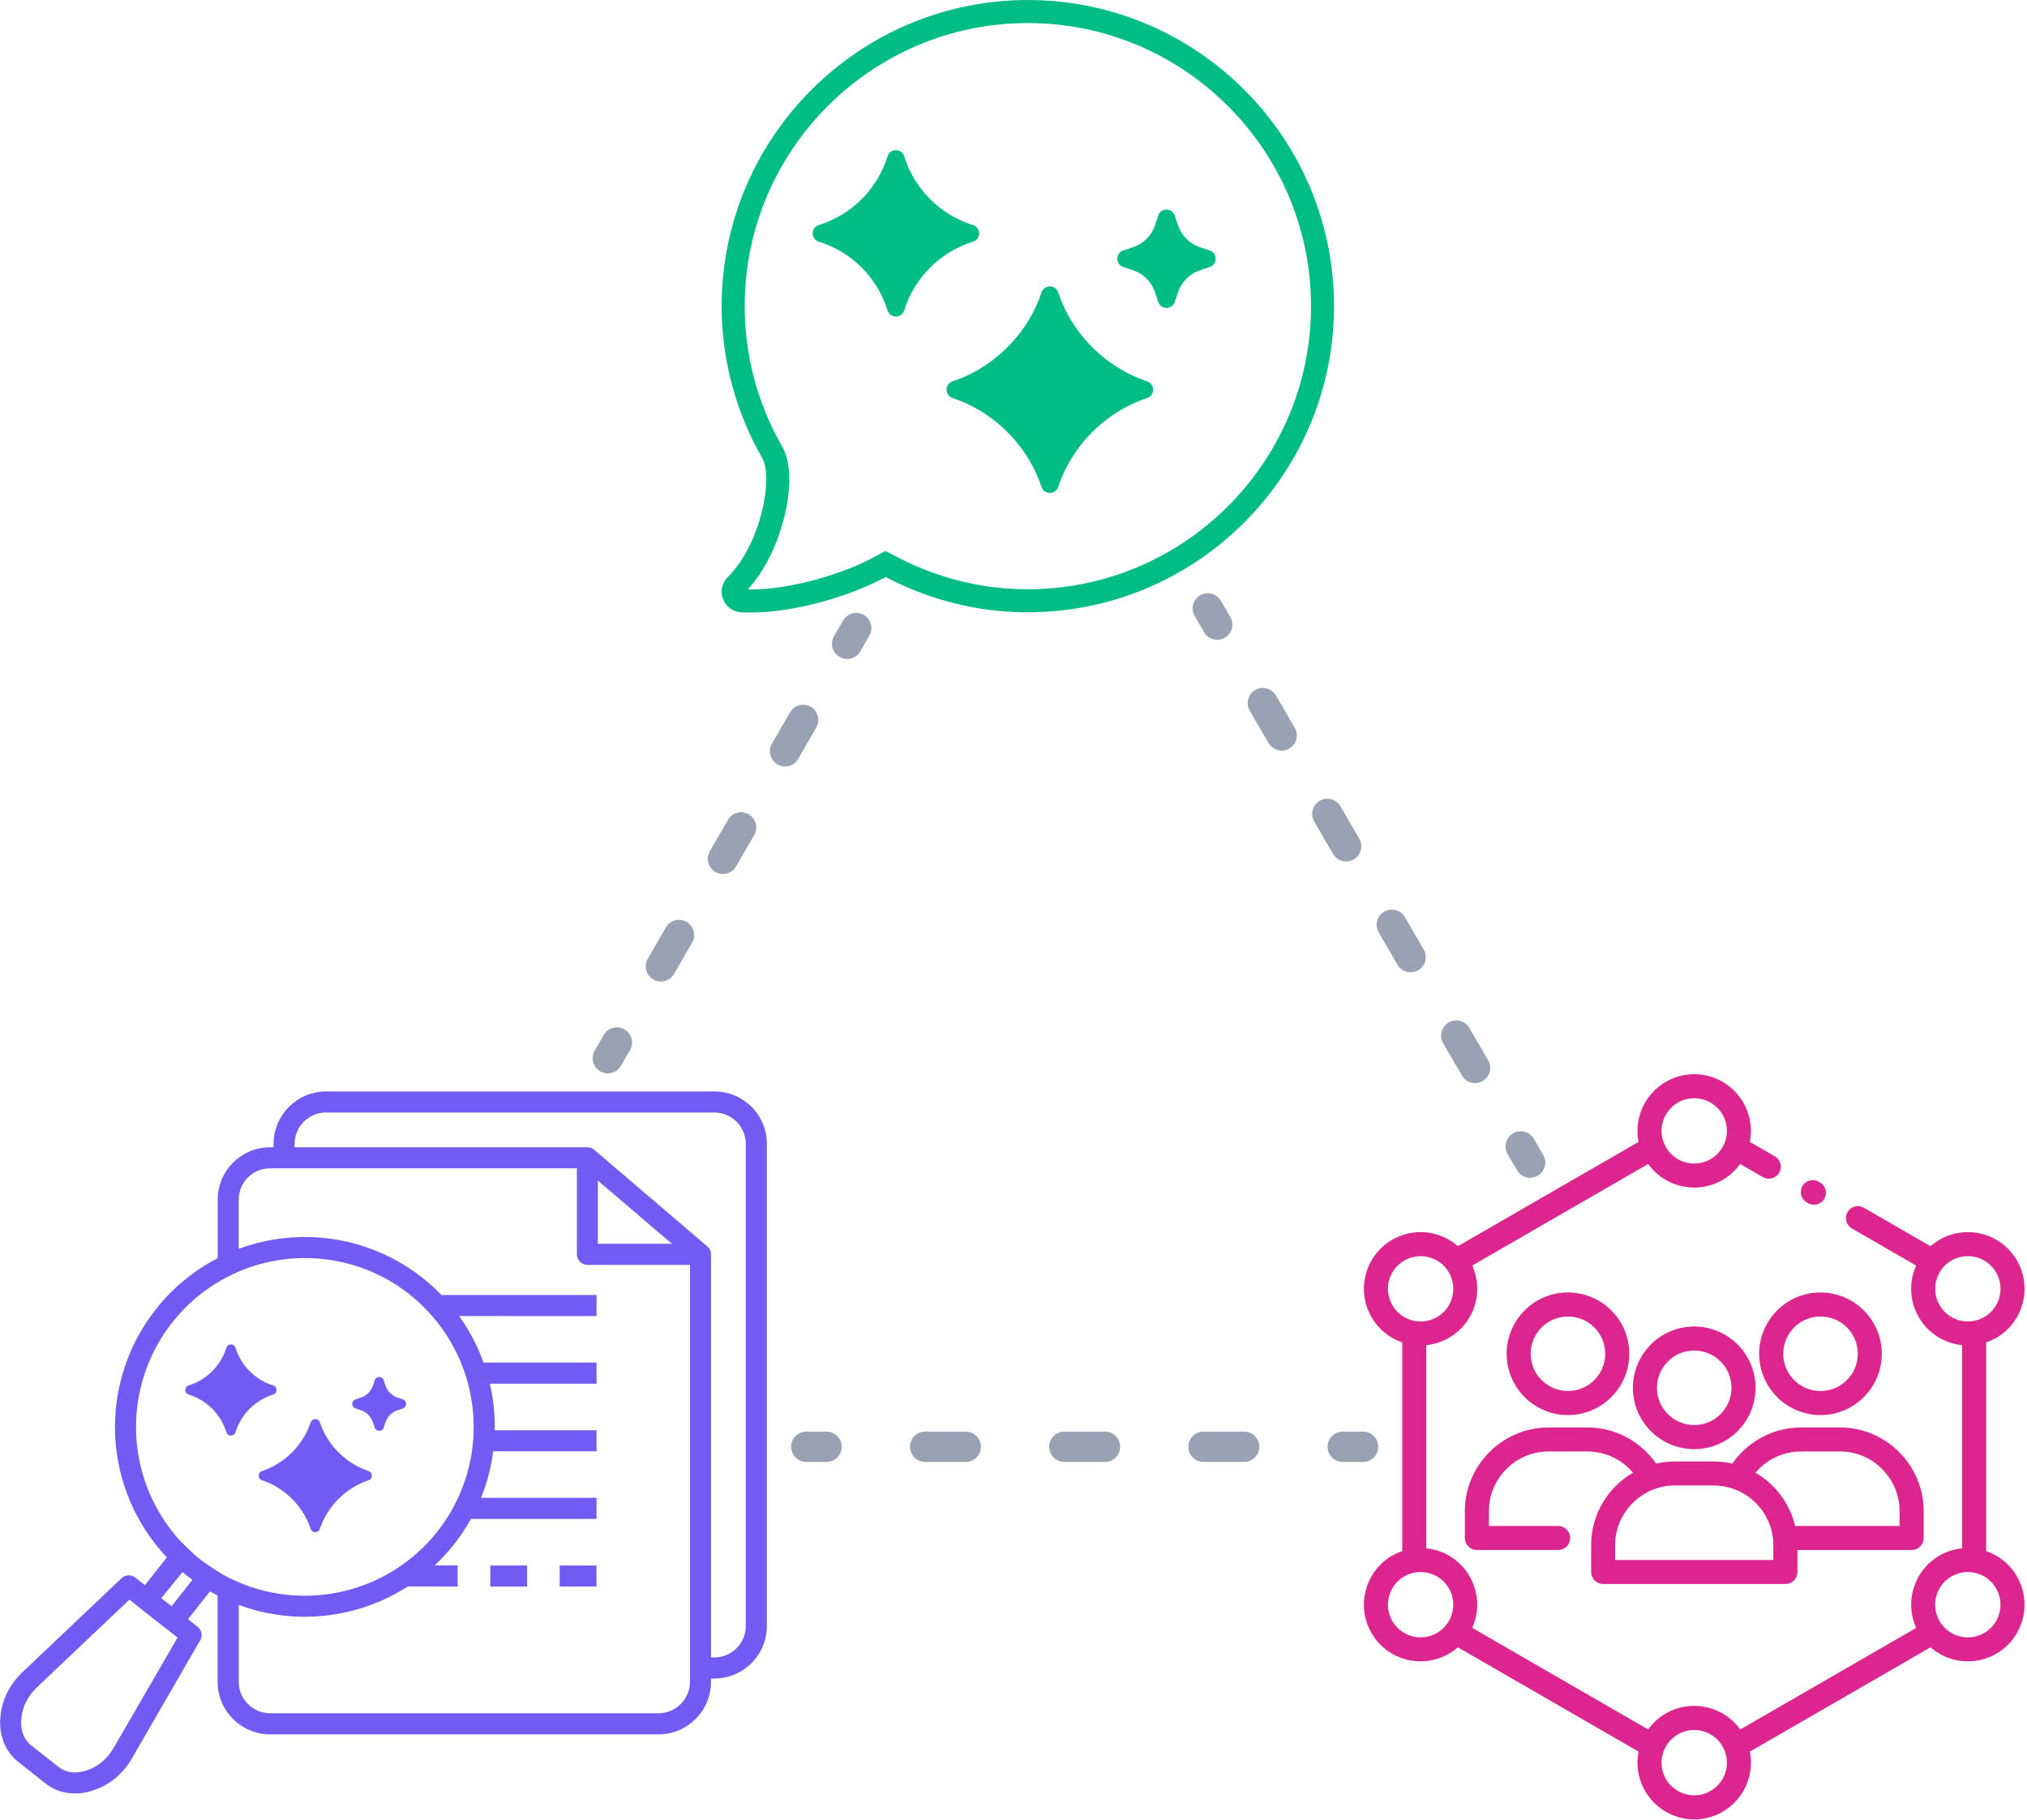
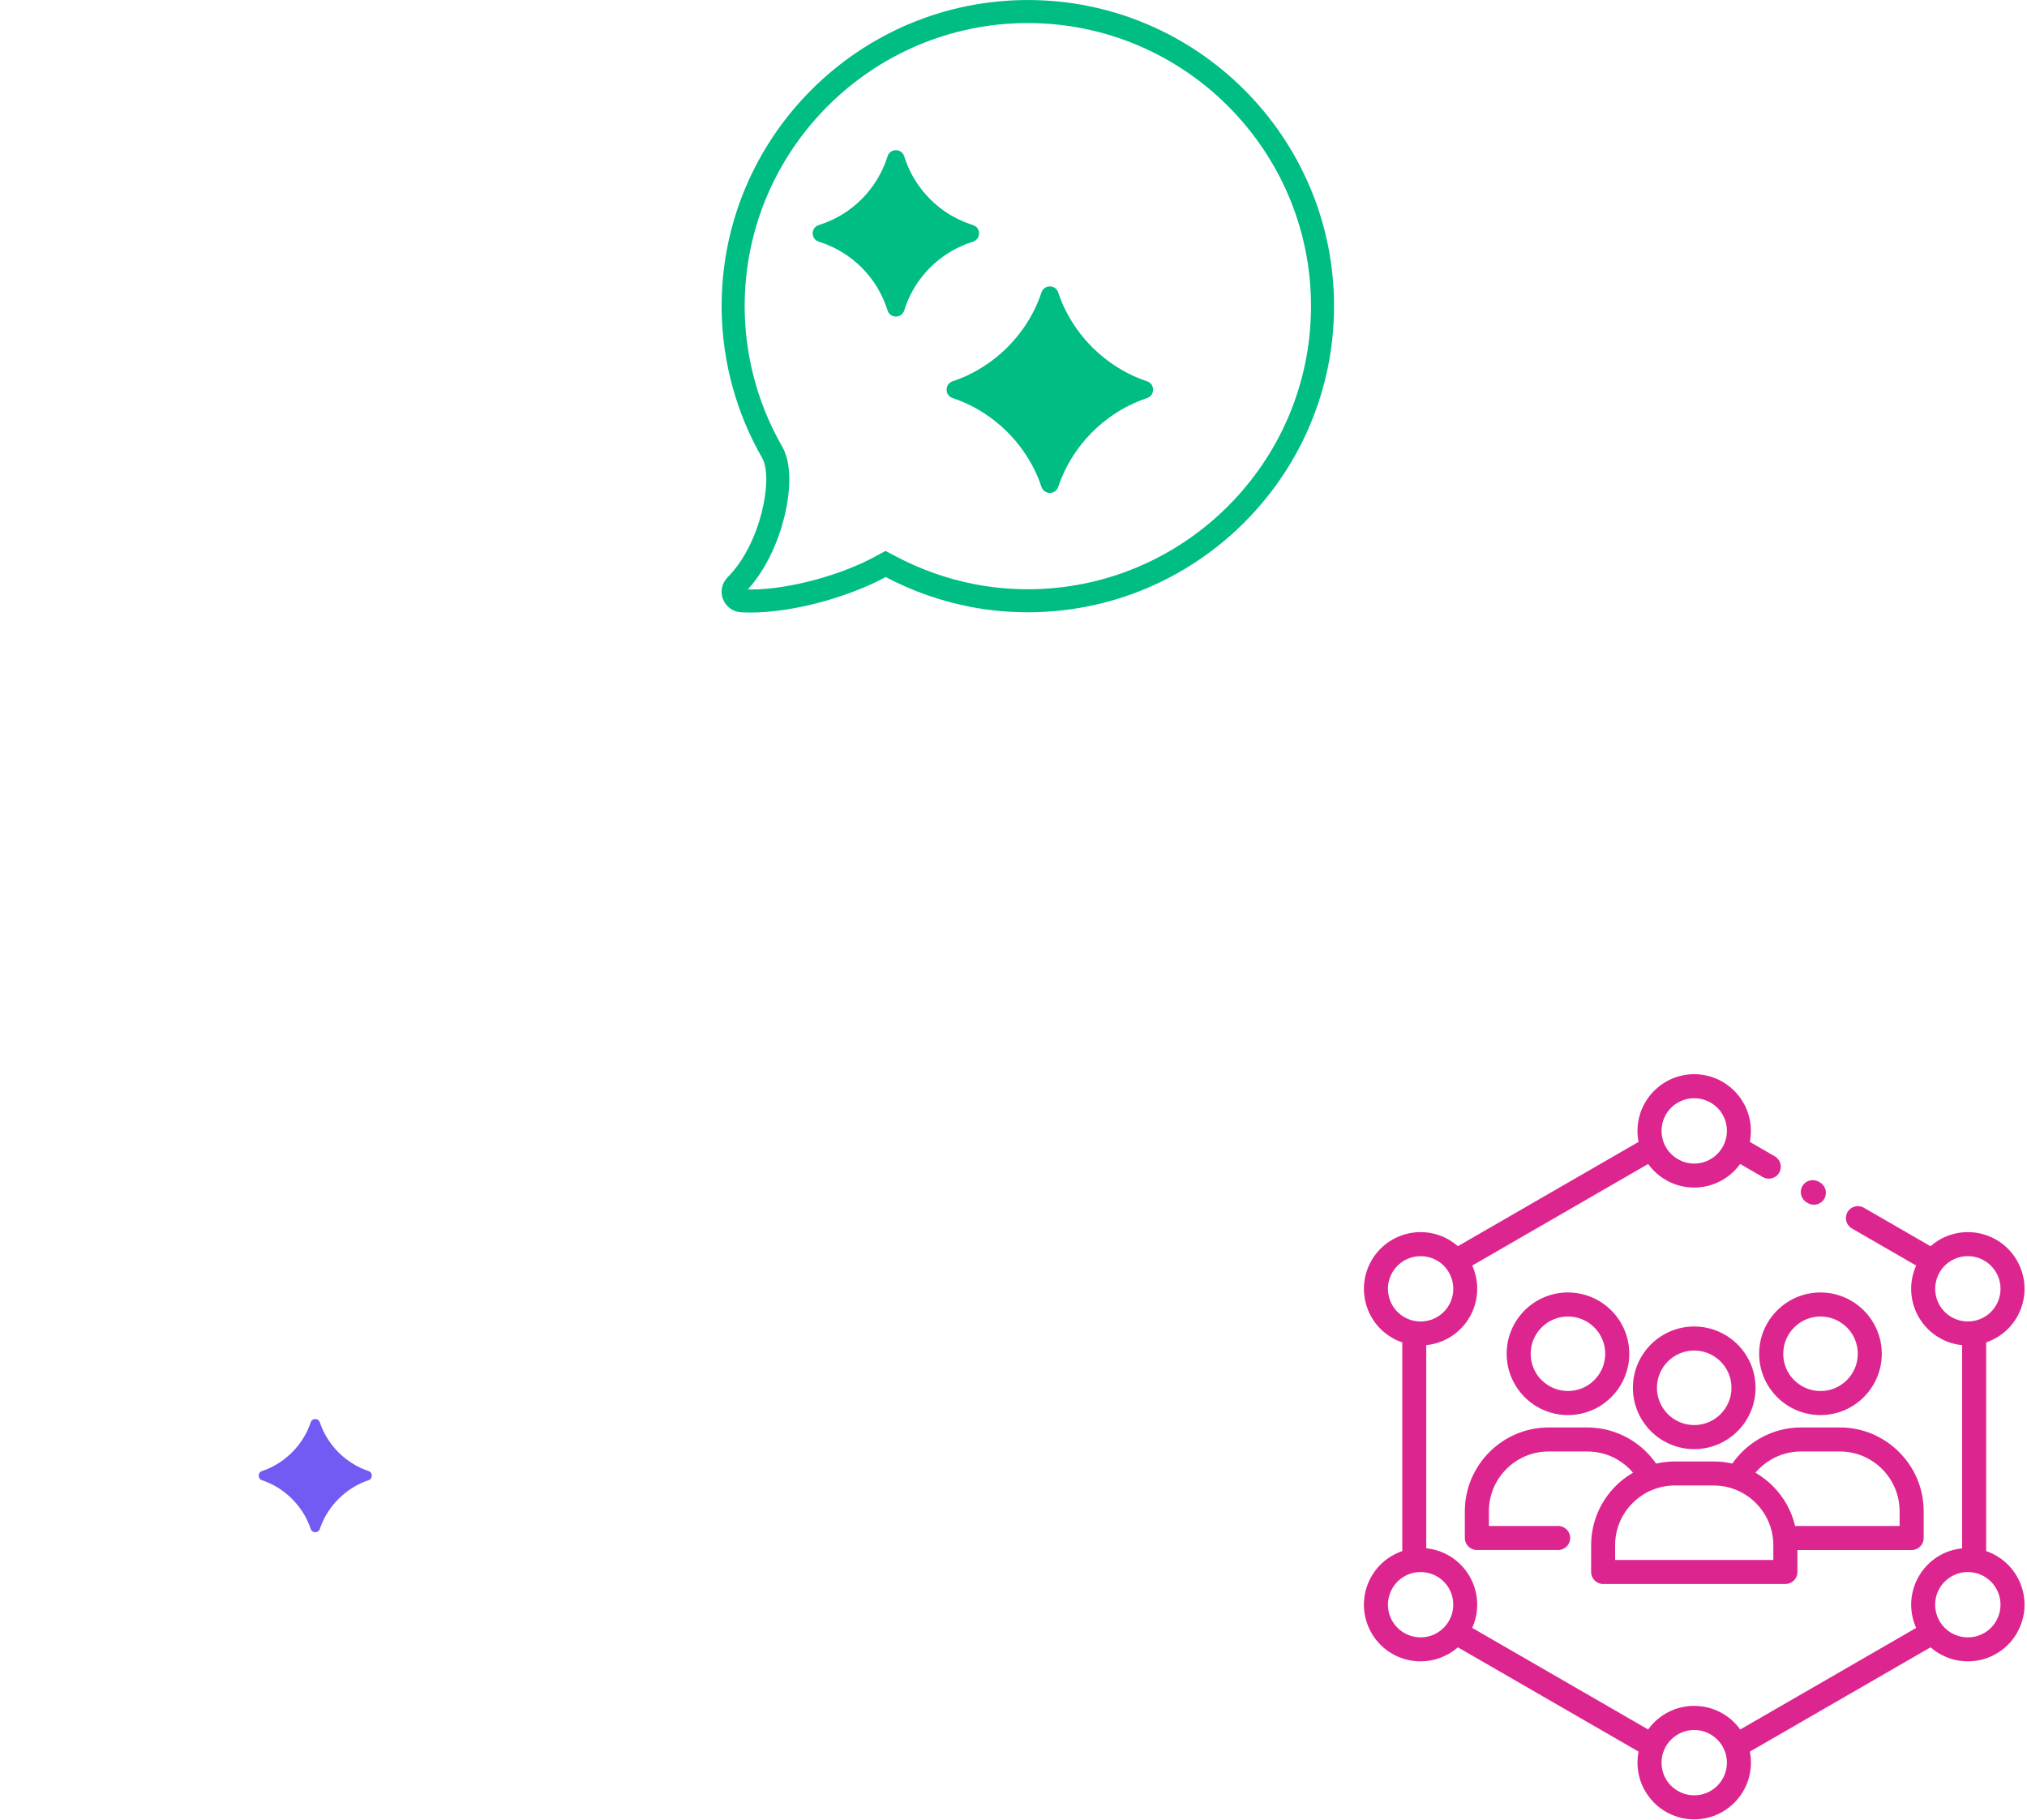
<svg xmlns="http://www.w3.org/2000/svg" width="735" height="660" viewBox="0 0 735 660" fill="none">
-   <path d="M299.717 519.181C302.754 519.181 305.217 521.643 305.217 524.681C305.217 527.718 302.754 530.181 299.717 530.181H292.357C289.319 530.181 286.857 527.718 286.857 524.681C286.857 521.643 289.319 519.181 292.357 519.181H299.717ZM350.189 519.181C353.226 519.181 355.689 521.643 355.689 524.681C355.688 527.718 353.226 530.181 350.189 530.181H335.468C332.431 530.181 329.968 527.718 329.968 524.681C329.968 521.643 332.43 519.181 335.468 519.181H350.189ZM400.661 519.181C403.699 519.181 406.161 521.643 406.161 524.681C406.161 527.718 403.699 530.181 400.661 530.181H385.941C382.903 530.181 380.441 527.718 380.441 524.681C380.441 521.643 382.903 519.181 385.941 519.181H400.661ZM451.134 519.181C454.171 519.181 456.634 521.643 456.634 524.681C456.634 527.718 454.171 530.181 451.134 530.181H436.412C433.375 530.181 430.912 527.718 430.912 524.681C430.912 521.643 433.375 519.181 436.412 519.181H451.134ZM494.245 519.181C497.283 519.181 499.745 521.643 499.745 524.681C499.745 527.718 497.283 530.181 494.245 530.181H486.885C483.847 530.181 481.385 527.718 481.385 524.681C481.385 521.643 483.847 519.181 486.885 519.181H494.245ZM548.657 411.006C551.283 409.479 554.65 410.369 556.177 412.995L559.585 418.857C561.112 421.482 560.222 424.849 557.596 426.376C554.97 427.903 551.603 427.013 550.076 424.387L546.668 418.525C545.141 415.899 546.032 412.533 548.657 411.006ZM525.282 370.812C527.908 369.285 531.275 370.175 532.802 372.801L539.619 384.525C541.146 387.15 540.256 390.517 537.63 392.044C535.004 393.571 531.638 392.68 530.11 390.055L523.293 378.331C521.766 375.705 522.657 372.339 525.282 370.812ZM218.93 375.325C220.449 372.695 223.812 371.794 226.443 373.313C229.073 374.831 229.975 378.195 228.456 380.825L225.172 386.513C223.653 389.143 220.29 390.044 217.659 388.526C215.029 387.007 214.128 383.643 215.647 381.013L218.93 375.325ZM241.444 336.328C242.963 333.698 246.327 332.797 248.957 334.316C251.588 335.834 252.489 339.198 250.971 341.828L244.403 353.202C242.885 355.833 239.521 356.735 236.891 355.216C234.26 353.697 233.358 350.333 234.877 347.702L241.444 336.328ZM501.907 330.618C504.533 329.091 507.9 329.982 509.427 332.608L516.244 344.331C517.771 346.957 516.881 350.324 514.255 351.851C511.629 353.378 508.262 352.486 506.735 349.861L499.918 338.138C498.391 335.512 499.282 332.145 501.907 330.618ZM263.959 297.332C265.478 294.702 268.841 293.8 271.472 295.319C274.102 296.837 275.004 300.202 273.485 302.832L266.918 314.206C265.399 316.837 262.036 317.738 259.405 316.219C256.775 314.7 255.874 311.337 257.393 308.706L263.959 297.332ZM478.532 290.425C481.158 288.898 484.525 289.788 486.052 292.414L492.87 304.137C494.397 306.763 493.506 310.129 490.88 311.656C488.254 313.183 484.888 312.293 483.36 309.667L476.543 297.944C475.016 295.319 475.907 291.952 478.532 290.425ZM286.474 258.335C287.993 255.705 291.356 254.804 293.986 256.322C296.617 257.841 297.519 261.205 296 263.835L289.434 275.209C287.915 277.84 284.551 278.742 281.92 277.223C279.289 275.704 278.389 272.34 279.907 269.709L286.474 258.335ZM455.157 250.231C457.783 248.704 461.15 249.595 462.677 252.221L469.495 263.944C471.022 266.569 470.131 269.936 467.505 271.463C464.879 272.99 461.514 272.099 459.986 269.474L453.168 257.75C451.641 255.124 452.532 251.758 455.157 250.231ZM305.705 225.026C307.224 222.395 310.587 221.494 313.218 223.013C315.848 224.532 316.75 227.895 315.232 230.526L311.948 236.213C310.43 238.844 307.065 239.745 304.435 238.226C301.804 236.707 300.903 233.344 302.422 230.713L305.705 225.026ZM435.192 215.899C437.817 214.372 441.184 215.263 442.711 217.889L446.12 223.75C447.647 226.376 446.757 229.743 444.131 231.27C441.505 232.797 438.139 231.906 436.611 229.28L433.202 223.418C431.675 220.792 432.566 217.426 435.192 215.899Z" fill="#98A2B3" />
  <path fill-rule="evenodd" clip-rule="evenodd" d="M353.34 147.785C351.517 146.802 349.622 145.926 347.681 145.168C346.923 144.872 346.165 144.6 345.396 144.339C342.519 143.38 342.519 139.248 345.396 138.289C346.165 138.041 346.923 137.757 347.681 137.461C349.622 136.715 351.517 135.839 353.34 134.844C353.695 134.655 354.038 134.465 354.382 134.264C362.373 129.706 369.075 123.017 373.633 115.025C373.822 114.682 374.023 114.326 374.213 113.983C375.195 112.16 376.072 110.265 376.829 108.324C377.125 107.566 377.398 106.808 377.658 106.027C378.617 103.15 382.737 103.15 383.696 106.027C383.957 106.808 384.229 107.566 384.525 108.324C385.283 110.265 386.159 112.16 387.141 113.983C387.331 114.326 387.532 114.682 387.722 115.025C392.28 123.016 398.981 129.706 406.972 134.264C407.316 134.465 407.659 134.655 408.014 134.844C409.838 135.839 411.732 136.715 413.674 137.461C414.431 137.757 415.189 138.041 415.959 138.289C418.835 139.248 418.835 143.38 415.959 144.339C415.189 144.6 414.431 144.872 413.674 145.168C411.732 145.926 409.838 146.802 408.014 147.785C407.659 147.974 407.316 148.163 406.972 148.365C398.981 152.923 392.28 159.624 387.722 167.616C387.532 167.959 387.331 168.302 387.141 168.646C386.159 170.481 385.283 172.363 384.525 174.305C384.229 175.063 383.957 175.832 383.696 176.602C382.737 179.479 378.617 179.479 377.658 176.602C377.398 175.832 377.125 175.063 376.829 174.305C376.072 172.363 375.195 170.481 374.213 168.646C374.023 168.302 373.822 167.959 373.633 167.616C369.075 159.624 362.374 152.923 354.382 148.365C354.038 148.163 353.695 147.974 353.34 147.785Z" fill="#00BD84" />
  <path fill-rule="evenodd" clip-rule="evenodd" d="M318.355 64.563C318.153 64.906 317.94 65.25 317.727 65.581C314.708 70.4 310.623 74.484 305.805 77.515C305.473 77.717 305.13 77.93 304.787 78.131C303.295 79.007 301.732 79.777 300.11 80.451C299.778 80.582 299.435 80.724 299.104 80.842C298.618 81.032 298.121 81.209 297.636 81.375L296.842 81.635C293.965 82.594 293.965 86.667 296.842 87.626L297.636 87.887C298.121 88.052 298.618 88.23 299.104 88.408C299.435 88.538 299.778 88.68 300.11 88.81C301.732 89.485 303.295 90.255 304.787 91.131C305.13 91.332 305.473 91.533 305.805 91.746C310.623 94.777 314.708 98.85 317.727 103.669C317.94 104.012 318.153 104.355 318.355 104.699C319.219 106.19 320 107.753 320.663 109.375C320.805 109.707 320.935 110.038 321.066 110.382C321.255 110.867 321.421 111.352 321.587 111.85L321.859 112.643C322.818 115.52 326.891 115.52 327.85 112.643L328.11 111.85C328.276 111.352 328.454 110.867 328.631 110.382C328.761 110.038 328.892 109.707 329.034 109.375C329.697 107.753 330.478 106.19 331.354 104.699C331.556 104.355 331.757 104.012 331.97 103.669C335.001 98.85 339.074 94.777 343.892 91.746C344.235 91.533 344.567 91.332 344.91 91.131C346.414 90.255 347.965 89.485 349.587 88.81C349.918 88.68 350.262 88.538 350.593 88.408C351.079 88.23 351.576 88.052 352.073 87.887L352.855 87.626C355.732 86.667 355.732 82.594 352.855 81.635L352.073 81.375C351.576 81.209 351.079 81.032 350.593 80.842C350.262 80.724 349.918 80.582 349.587 80.451C347.965 79.777 346.414 79.007 344.91 78.131C344.567 77.93 344.235 77.717 343.892 77.515C339.074 74.484 335.001 70.4 331.97 65.581C331.757 65.25 331.556 64.906 331.354 64.563C330.478 63.071 329.697 61.509 329.034 59.886C328.892 59.555 328.761 59.223 328.631 58.88C328.454 58.395 328.276 57.909 328.11 57.412L327.85 56.619C326.891 53.742 322.818 53.742 321.859 56.619L321.587 57.412C321.421 57.909 321.255 58.395 321.066 58.88C320.935 59.223 320.805 59.555 320.663 59.886C320 61.508 319.219 63.071 318.355 64.563Z" fill="#00BD84" />
-   <path d="M425.975 78.156C425.016 75.279 420.943 75.279 419.984 78.156L418.812 81.684C417.557 85.449 414.597 88.409 410.832 89.664L407.304 90.836C404.427 91.795 404.427 95.868 407.304 96.827L410.832 98.011C414.597 99.266 417.557 102.226 418.812 105.991L419.984 109.519C420.943 112.396 425.016 112.396 425.975 109.519L427.147 105.991C428.414 102.226 431.373 99.266 435.138 98.011L438.655 96.827C441.544 95.868 441.544 91.795 438.655 90.836L435.138 89.664C431.373 88.409 428.413 85.449 427.147 81.684L425.975 78.156Z" fill="#00BD84" />
  <path d="M325.049 201.877C334.153 206.671 343.793 210.036 353.761 211.928L353.771 211.932C359.935 213.109 366.321 213.691 372.696 213.691V222.045C365.819 222.045 358.907 221.419 352.205 220.139C341.417 218.091 330.989 214.447 321.156 209.269C308.706 216.03 288.538 222.14 272.06 222.14V213.785C286.938 213.785 305.746 208.129 317.168 201.926L321.094 199.795L325.049 201.877ZM475.375 111.015C475.375 54.408 429.308 8.363 372.696 8.363C316.088 8.363 270.021 54.441 270.021 111.038C270.021 128.375 274.494 145.543 282.856 160.584L283.678 162.033L283.75 162.154L283.815 162.281C285.811 166.023 286.265 170.611 286.198 174.568C286.126 178.792 285.43 183.487 284.22 188.183C281.995 196.815 277.74 206.506 271.16 213.769C271.459 213.775 271.759 213.785 272.06 213.785V222.14L270.376 222.114C269.823 222.098 269.274 222.074 268.722 222.045C265.777 221.894 263.216 220.02 262.169 217.274H262.143C261.095 214.528 261.76 211.433 263.843 209.35C275.817 197.377 280.438 173.693 276.446 166.21C267.123 150.077 261.994 131.597 261.682 112.853L261.666 111.038C261.667 49.827 311.473 0.009 372.696 0.008C433.919 0.008 483.729 49.792 483.729 111.015L483.69 113.877C482.167 173.783 432.962 222.045 372.696 222.045V213.691C429.305 213.691 475.375 167.625 475.375 111.015Z" fill="#00BD84" />
  <path fill-rule="evenodd" clip-rule="evenodd" d="M99.342 538.689C98.343 538.151 97.305 537.671 96.242 537.255C95.826 537.093 95.411 536.944 94.99 536.801C93.413 536.276 93.413 534.012 94.99 533.487C95.411 533.35 95.826 533.195 96.242 533.032C97.305 532.624 98.343 532.144 99.342 531.599C99.537 531.495 99.725 531.391 99.913 531.281C104.292 528.784 107.963 525.119 110.461 520.74C110.564 520.552 110.675 520.357 110.778 520.169C111.317 519.17 111.797 518.132 112.212 517.068C112.374 516.653 112.523 516.238 112.666 515.81C113.192 514.234 115.449 514.234 115.974 515.81C116.117 516.238 116.266 516.653 116.429 517.068C116.844 518.132 117.324 519.17 117.862 520.169C117.966 520.357 118.076 520.552 118.18 520.74C120.677 525.118 124.349 528.784 128.728 531.281C128.916 531.391 129.104 531.495 129.298 531.599C130.297 532.144 131.335 532.624 132.399 533.032C132.814 533.195 133.229 533.35 133.651 533.487C135.227 534.012 135.227 536.276 133.651 536.801C133.229 536.944 132.814 537.093 132.399 537.255C131.335 537.671 130.297 538.151 129.298 538.689C129.104 538.793 128.916 538.897 128.728 539.007C124.349 541.504 120.677 545.176 118.18 549.554C118.076 549.743 117.966 549.931 117.862 550.119C117.324 551.124 116.844 552.156 116.429 553.22C116.266 553.635 116.117 554.056 115.974 554.478C115.449 556.054 113.192 556.054 112.666 554.478C112.523 554.056 112.374 553.635 112.212 553.22C111.797 552.156 111.317 551.124 110.778 550.119C110.675 549.931 110.564 549.743 110.461 549.554C107.963 545.176 104.292 541.504 99.913 539.007C99.725 538.897 99.537 538.793 99.342 538.689Z" fill="#715BF2" />
-   <path fill-rule="evenodd" clip-rule="evenodd" d="M80.174 493.093C80.063 493.281 79.947 493.47 79.83 493.651C78.176 496.291 75.938 498.529 73.298 500.19C73.116 500.3 72.928 500.417 72.74 500.527C71.922 501.007 71.066 501.429 70.177 501.799C69.996 501.87 69.808 501.948 69.626 502.013C69.36 502.116 69.088 502.214 68.822 502.305L68.387 502.447C66.811 502.973 66.811 505.204 68.387 505.73L68.822 505.872C69.088 505.963 69.36 506.061 69.626 506.158C69.808 506.229 69.996 506.307 70.177 506.378C71.066 506.748 71.922 507.17 72.74 507.65C72.928 507.76 73.116 507.87 73.298 507.987C75.938 509.648 78.176 511.879 79.83 514.519C79.947 514.707 80.063 514.896 80.174 515.084C80.647 515.901 81.075 516.757 81.439 517.646C81.516 517.828 81.588 518.009 81.659 518.197C81.763 518.463 81.854 518.729 81.945 519.002L82.094 519.436C82.619 521.013 84.851 521.013 85.376 519.436L85.519 519.002C85.61 518.729 85.707 518.463 85.804 518.197C85.876 518.009 85.947 517.828 86.025 517.646C86.388 516.757 86.816 515.901 87.296 515.084C87.406 514.896 87.517 514.707 87.633 514.519C89.294 511.879 91.526 509.648 94.166 507.987C94.354 507.87 94.535 507.76 94.724 507.65C95.547 507.17 96.397 506.748 97.286 506.378C97.468 506.307 97.656 506.229 97.837 506.158C98.103 506.061 98.376 505.963 98.648 505.872L99.076 505.73C100.653 505.204 100.653 502.973 99.076 502.447L98.648 502.305C98.376 502.214 98.103 502.116 97.837 502.013C97.656 501.948 97.468 501.87 97.286 501.799C96.397 501.429 95.547 501.007 94.724 500.527C94.535 500.417 94.354 500.3 94.166 500.19C91.526 498.529 89.294 496.291 87.633 493.651C87.517 493.47 87.406 493.281 87.296 493.093C86.816 492.276 86.388 491.42 86.025 490.531C85.947 490.349 85.876 490.168 85.804 489.98C85.707 489.714 85.61 489.448 85.519 489.175L85.376 488.741C84.851 487.164 82.619 487.164 82.094 488.741L81.945 489.175C81.854 489.448 81.763 489.714 81.659 489.98C81.588 490.168 81.516 490.349 81.439 490.531C81.075 491.42 80.647 492.276 80.174 493.093Z" fill="#715BF2" />
-   <path d="M139.139 500.541C138.614 498.964 136.382 498.964 135.857 500.541L135.214 502.474C134.527 504.536 132.905 506.158 130.842 506.846L128.909 507.488C127.333 508.013 127.333 510.245 128.909 510.77L130.842 511.419C132.905 512.107 134.527 513.728 135.214 515.791L135.857 517.724C136.382 519.301 138.614 519.301 139.139 517.724L139.781 515.791C140.475 513.728 142.097 512.106 144.16 511.419L146.086 510.77C147.669 510.245 147.669 508.013 146.086 507.488L144.16 506.846C142.097 506.158 140.475 504.536 139.781 502.474L139.139 500.541Z" fill="#715BF2" />
-   <path d="M148.584 469.46C132.34 456.601 110.686 452.832 91.046 459.435C71.418 466.05 56.444 482.127 51.265 502.19C46.086 522.252 51.406 543.573 65.393 558.857L68.303 561.716C68.996 562.434 69.714 563.075 70.38 563.678C70.944 564.178 71.508 564.652 72.06 565.101L72.085 565.126L72.521 565.472C72.65 565.562 72.765 565.678 72.893 565.767C73.496 566.229 74.162 566.716 74.88 567.216C75.662 567.767 76.496 568.306 77.303 568.819L80.867 571.049V571.062C93.559 578.075 108.329 580.357 122.546 577.511C136.763 574.665 149.52 566.87 158.533 555.511C168.61 542.78 173.225 526.562 171.353 510.436C169.482 494.307 161.289 479.577 148.571 469.486L148.584 469.46ZM11.404 633.048L16.276 636.894C24.109 643.073 9.212 631.304 21.148 640.714H21.135C22.417 641.74 23.943 642.42 25.571 642.676C27.456 642.907 29.379 642.727 31.174 642.125C33.251 641.484 35.174 640.445 36.853 639.073C38.622 637.599 40.11 635.83 41.238 633.83L64.379 593.881L63.456 593.15V593.163L60.686 590.971L55.609 587.022L46.93 580.112L13.444 611.868C11.764 613.445 10.379 615.304 9.367 617.355C8.418 619.304 7.854 621.419 7.713 623.573C7.533 625.47 7.79 627.394 8.469 629.175C9.084 630.701 10.097 632.034 11.392 633.047L11.404 633.048ZM11.558 642.855L6.686 639.009C4.353 637.176 2.533 634.765 1.417 632.022C0.315 629.189 -0.134 626.137 0.109 623.112C0.315 619.958 1.122 616.881 2.507 614.048C3.93 611.176 5.853 608.574 8.199 606.369L43.98 572.433L43.993 572.445C45.352 571.048 47.544 570.907 49.07 572.112L52.518 574.881L60.505 564.804H60.518C49.134 552.779 42.48 537.048 41.749 520.51C41.031 503.972 46.288 487.728 56.569 474.755V474.73C62.634 467.063 70.262 460.768 78.941 456.268V435.038C78.954 424.563 87.467 416.064 97.941 416.064H99.21V414.794C99.236 404.333 107.71 395.846 118.184 395.82H259.082C269.556 395.833 278.043 404.32 278.056 414.794V589.717C278.043 600.204 269.556 608.691 259.082 608.717H257.8V609.973C257.787 620.447 249.3 628.947 238.826 628.973H97.915C87.428 628.947 78.941 620.46 78.915 609.973V578.64C77.992 578.165 77.056 577.653 76.146 577.127L68.159 587.217L71.492 589.832H71.505C73.12 590.96 73.594 593.14 72.594 594.845L47.851 637.652C46.261 640.447 44.172 642.921 41.697 644.973C39.261 646.973 36.453 648.473 33.428 649.396C30.544 650.344 27.467 650.627 24.454 650.216C21.505 649.768 18.736 648.562 16.415 646.704C7.736 639.858 22.633 651.588 11.543 642.857L11.558 642.855ZM62.213 582.496L69.79 572.931L69.585 572.79L69.559 572.765H69.534L69.508 572.739V572.726C69.046 572.38 68.559 572.034 68.059 571.611H68.008L67.982 571.585H67.957L67.905 571.534H67.892C67.7 571.38 67.521 571.239 67.341 571.085L67.316 571.06C66.931 570.752 66.559 570.444 66.174 570.137L58.482 579.56L62.213 582.496ZM86.572 582.021V609.957H86.559C86.585 616.226 91.662 621.29 97.918 621.316H238.828C245.085 621.29 250.162 616.226 250.187 609.957V458.714H212.995C210.893 458.702 209.187 456.997 209.187 454.894V423.702H97.943C94.93 423.689 92.033 424.881 89.892 427.009C87.764 429.138 86.559 432.022 86.546 435.035V452.894C91.725 450.984 97.11 449.689 102.597 449.06C120.738 446.932 138.982 452.124 153.288 463.483C155.673 465.393 157.955 467.445 160.083 469.637H216.314V477.278L166.479 477.265C170.197 482.457 173.185 488.15 175.325 494.162H216.311V501.79H177.62C178.209 504.342 178.658 506.931 178.953 509.534C179.312 512.572 179.466 515.624 179.402 518.688H216.311V526.316H178.837C178.094 532.111 176.606 537.79 174.414 543.2H216.312V550.828L170.774 550.841C168.941 554.123 166.851 557.251 164.518 560.2C162.39 562.867 160.082 565.38 157.608 567.713H165.954V575.354L147.839 575.341C129.595 587.097 106.889 589.559 86.544 582.021L86.572 582.021ZM202.943 567.726H216.276V575.367H202.943V567.726ZM177.789 567.726H191.122V575.367H177.776L177.789 567.726ZM243.659 451.073L216.788 428.137V451.073H243.659ZM257.8 601.059H259.082V601.071C265.338 601.033 270.403 595.969 270.428 589.713V414.79C270.39 408.547 265.338 403.483 259.082 403.457H118.159C111.902 403.483 106.851 408.547 106.813 414.79V416.06H212.993C213.993 416.06 214.967 416.457 215.685 417.162L256.467 452.008C257.326 452.725 257.814 453.777 257.801 454.892L257.8 601.059Z" fill="#715BF2" />
  <path d="M614.344 618.657C620.019 618.657 625.162 620.961 628.884 624.684C629.668 625.467 630.383 626.307 631.03 627.204L694.81 590.369C694.356 589.359 693.981 588.326 693.698 587.259C692.347 582.197 692.926 576.601 695.752 571.686L695.809 571.584L696.002 571.266C698.851 566.566 703.301 563.411 708.238 562.094C709.294 561.811 710.372 561.606 711.473 561.504V487.835C710.384 487.722 709.294 487.529 708.238 487.245C703.267 485.917 698.783 482.716 695.934 477.971L695.559 477.324C692.892 472.5 692.369 467.04 693.698 462.08C693.981 461.013 694.345 459.98 694.81 458.959L671.507 445.508C669.429 444.316 668.714 441.66 669.906 439.582C671.098 437.505 673.754 436.79 675.831 437.982L700.009 451.944C700.928 451.138 701.938 450.411 703.028 449.753L703.278 449.594C708.193 446.756 713.8 446.177 718.874 447.539C723.948 448.89 728.511 452.205 731.349 457.108C734.175 462.035 734.766 467.642 733.404 472.705C732.075 477.676 728.874 482.16 724.13 485.009L723.483 485.372C722.416 485.963 721.315 486.451 720.191 486.837V562.502C721.383 562.91 722.552 563.433 723.687 564.08L723.835 564.17C728.738 566.997 732.041 571.56 733.404 576.634C734.754 581.651 734.198 587.19 731.429 592.071L731.167 592.536C728.318 597.281 723.835 600.471 718.874 601.799C713.812 603.15 708.216 602.571 703.312 599.744L702.972 599.551C701.905 598.916 700.928 598.189 700.02 597.406L634.514 635.228C634.775 636.522 634.9 637.862 634.9 639.235C634.9 644.899 632.596 650.042 628.873 653.765C625.161 657.499 620.007 659.803 614.332 659.803C608.657 659.803 603.515 657.499 599.792 653.776L599.542 653.503C595.978 649.803 593.764 644.775 593.764 639.235C593.764 637.862 593.9 636.522 594.15 635.228L528.644 597.406C527.736 598.2 526.759 598.916 525.693 599.551L525.352 599.744C520.437 602.571 514.852 603.15 509.79 601.799C504.829 600.471 500.346 597.281 497.497 592.536L497.236 592.071C494.466 587.19 493.91 581.651 495.26 576.634C496.611 571.56 499.914 566.997 504.818 564.159L504.977 564.079C506.112 563.432 507.281 562.91 508.473 562.502V486.836C507.349 486.451 506.248 485.974 505.181 485.372L504.534 485.009C499.79 482.16 496.588 477.676 495.261 472.704C493.91 467.642 494.489 462.035 497.315 457.12C500.153 452.205 504.716 448.902 509.79 447.539C514.864 446.177 520.471 446.756 525.386 449.594L525.636 449.753C526.725 450.4 527.724 451.126 528.644 451.932L594.15 414.11C593.901 412.816 593.764 411.476 593.764 410.114C593.764 404.45 596.069 399.32 599.792 395.596L599.814 395.574C603.537 391.862 608.668 389.558 614.321 389.558C619.985 389.558 625.115 391.862 628.839 395.585L628.861 395.608C632.573 399.331 634.877 404.461 634.877 410.114C634.877 411.476 634.741 412.816 634.491 414.11L643.561 419.354C645.638 420.557 646.342 423.213 645.139 425.29C643.936 427.368 641.279 428.071 639.202 426.868L630.995 422.124C630.348 423.02 629.633 423.86 628.85 424.644C625.138 428.355 619.985 430.671 614.31 430.671C608.634 430.671 603.492 428.367 599.769 424.644C598.986 423.86 598.271 423.02 597.624 422.124L533.843 458.958C534.297 459.968 534.661 461.001 534.944 462.068C536.272 467.017 535.75 472.488 533.083 477.313L532.708 477.96C529.859 482.704 525.376 485.905 520.404 487.233C519.348 487.517 518.258 487.721 517.169 487.823V561.492C518.258 561.606 519.348 561.799 520.404 562.083C525.33 563.399 529.78 566.566 532.64 571.254L532.89 571.674C535.716 576.578 536.295 582.185 534.944 587.248C534.66 588.315 534.286 589.347 533.832 590.358L597.612 627.192C598.259 626.295 598.974 625.455 599.757 624.672C603.469 620.961 608.623 618.645 614.298 618.645L614.344 618.657ZM628.169 530.755C630.723 527.089 634.06 524.001 637.92 521.765C642.392 519.166 647.58 517.667 653.085 517.667H667.183C675.515 517.667 683.12 521.084 688.613 526.589C694.119 532.071 697.535 539.665 697.535 548.019V557.77C697.535 560.176 695.583 562.129 693.177 562.129H651.757V570.086C651.757 572.492 649.804 574.445 647.398 574.445H581.313C578.907 574.445 576.954 572.492 576.954 570.086V560.335C576.954 551.981 580.371 544.399 585.865 538.893C587.727 537.032 589.838 535.397 592.142 534.069C590.53 532.174 588.601 530.539 586.421 529.279C583.254 527.44 579.554 526.385 575.615 526.385H561.517C555.558 526.385 550.155 528.814 546.239 532.73C542.311 536.657 539.882 542.072 539.882 548.02V553.4H565.002C567.408 553.4 569.36 555.352 569.36 557.759C569.36 560.165 567.408 562.118 565.002 562.118H535.522C533.115 562.118 531.163 560.165 531.163 557.759V548.02C531.163 539.688 534.58 532.105 540.074 526.6L540.096 526.578C545.59 521.084 553.184 517.678 561.504 517.678H575.602C581.107 517.678 586.295 519.177 590.767 521.776C594.626 524.024 597.964 527.111 600.518 530.778C602.697 530.278 604.967 530.006 607.294 530.006H621.392C623.719 530.006 625.989 530.267 628.169 530.766L628.169 530.755ZM650.939 553.412H688.805V548.02C688.805 542.072 686.365 536.669 682.449 532.741C678.544 528.814 673.13 526.385 667.17 526.385H653.072C649.134 526.385 645.445 527.441 642.266 529.279C640.087 530.539 638.146 532.163 636.534 534.069C638.827 535.409 640.938 537.032 642.799 538.894C646.738 542.833 649.61 547.827 650.915 553.4L650.939 553.412ZM660.122 468.721C666.241 468.721 671.802 471.218 675.82 475.236C679.861 479.277 682.347 484.839 682.347 490.958C682.347 497.076 679.85 502.638 675.832 506.656C671.814 510.697 666.252 513.183 660.111 513.183C653.981 513.183 648.419 510.685 644.389 506.667L644.14 506.395C640.269 502.388 637.874 496.939 637.874 490.946C637.874 484.828 640.371 479.266 644.39 475.248C648.408 471.207 653.97 468.721 660.111 468.721L660.122 468.721ZM669.68 481.389C667.239 478.948 663.857 477.438 660.122 477.438C656.399 477.438 653.017 478.948 650.576 481.4C648.136 483.829 646.614 487.223 646.614 490.958C646.614 494.601 648.045 497.904 650.372 500.322L650.576 500.504C653.016 502.944 656.399 504.465 660.122 504.465C663.857 504.465 667.228 502.956 669.68 500.504C672.12 498.075 673.641 494.681 673.641 490.946C673.641 487.212 672.132 483.829 669.691 481.389H669.68ZM568.554 468.721C574.683 468.721 580.245 471.218 584.275 475.236C588.293 479.255 590.79 484.817 590.79 490.958C590.79 497.076 588.293 502.638 584.275 506.656C580.257 510.697 574.695 513.183 568.554 513.183C562.413 513.183 556.851 510.685 552.833 506.667L552.583 506.395C548.712 502.388 546.317 496.939 546.317 490.946C546.317 484.805 548.814 479.255 552.833 475.225C556.851 471.207 562.413 468.709 568.554 468.709L568.554 468.721ZM578.1 481.4C575.66 478.959 572.277 477.438 568.554 477.438C564.819 477.438 561.448 478.948 558.996 481.4C556.556 483.84 555.035 487.223 555.035 490.946C555.035 494.59 556.465 497.893 558.792 500.311L558.996 500.492C561.437 502.933 564.819 504.454 568.554 504.454C572.277 504.454 575.659 502.944 578.1 500.492C580.54 498.063 582.062 494.669 582.062 490.935C582.062 487.2 580.552 483.829 578.1 481.389L578.1 481.4ZM621.382 538.712H607.285C601.337 538.712 595.922 541.152 592.006 545.068C588.079 548.996 585.65 554.399 585.65 560.347V565.738H643.017V560.347C643.017 554.399 640.588 548.984 636.672 545.068C632.755 541.152 627.341 538.723 621.382 538.723L621.382 538.712ZM614.333 481.06C620.474 481.06 626.025 483.557 630.055 487.575C634.073 491.594 636.57 497.156 636.57 503.297C636.57 509.437 634.073 514.999 630.055 519.018C626.036 523.036 620.474 525.533 614.333 525.533C608.193 525.533 602.631 523.036 598.612 519.018C594.594 515 592.097 509.437 592.097 503.297C592.097 497.156 594.594 491.605 598.612 487.575C602.631 483.557 608.193 481.06 614.333 481.06ZM623.88 493.739C621.439 491.299 618.057 489.777 614.333 489.777C610.599 489.777 607.228 491.287 604.776 493.739C602.335 496.179 600.814 499.562 600.814 503.285C600.814 507.02 602.324 510.391 604.776 512.843C607.216 515.283 610.599 516.804 614.333 516.804C618.068 516.804 621.439 515.295 623.88 512.843C626.32 510.402 627.841 507.02 627.841 503.285C627.841 499.551 626.332 496.18 623.88 493.739ZM655.152 436.075C653.075 434.884 652.36 432.228 653.552 430.15C654.744 428.073 657.4 427.358 659.477 428.55L659.909 428.799C661.986 429.991 662.701 432.647 661.509 434.725C660.317 436.802 657.661 437.517 655.584 436.325L655.152 436.075ZM622.712 401.74C620.578 399.606 617.615 398.278 614.335 398.278C611.054 398.278 608.092 399.595 605.958 401.729C603.812 403.874 602.484 406.837 602.484 410.117C602.484 413.386 603.812 416.349 605.958 418.494C608.092 420.628 611.066 421.967 614.335 421.967C617.604 421.967 620.566 420.639 622.712 418.494C624.857 416.349 626.185 413.386 626.185 410.117C626.185 406.837 624.868 403.874 622.723 401.729L622.712 401.74ZM723.815 461.481C722.18 458.655 719.535 456.737 716.618 455.953C713.689 455.17 710.454 455.499 707.628 457.123L707.412 457.236C704.699 458.871 702.872 461.459 702.111 464.319C701.328 467.248 701.657 470.483 703.28 473.298L703.337 473.4C704.972 476.181 707.582 478.054 710.477 478.825C713.405 479.609 716.64 479.28 719.467 477.656L719.558 477.611C722.35 475.976 724.223 473.354 724.995 470.46C725.778 467.52 725.449 464.285 723.826 461.47L723.815 461.481ZM525.206 575.716C523.572 573.06 521.018 571.266 518.191 570.517C515.251 569.722 512.016 570.051 509.19 571.686C506.363 573.32 504.468 575.965 503.685 578.883C502.924 581.743 503.208 584.876 504.718 587.634L505.001 588.111C506.647 590.812 509.212 592.628 512.05 593.389C514.899 594.149 518.032 593.866 520.79 592.356L521.279 592.061C523.98 590.415 525.796 587.85 526.557 585.012C527.317 582.163 527.033 579.019 525.524 576.26L525.195 575.693L525.206 575.716ZM512.051 455.951C509.122 456.735 506.488 458.642 504.854 461.479C503.219 464.294 502.89 467.54 503.685 470.469C504.457 473.364 506.341 475.986 509.122 477.62L509.213 477.666C512.039 479.3 515.274 479.629 518.203 478.835C521.097 478.063 523.708 476.19 525.342 473.409L525.399 473.307C527.022 470.492 527.352 467.257 526.568 464.328C525.808 461.468 523.969 458.88 521.267 457.245L521.052 457.132C518.225 455.497 514.991 455.168 512.062 455.963L512.051 455.951ZM710.476 570.517C707.649 571.278 705.095 573.06 703.461 575.716L703.143 576.272C701.622 579.042 701.338 582.174 702.099 585.024C702.859 587.861 704.675 590.438 707.377 592.073L707.854 592.345C710.635 593.866 713.768 594.161 716.616 593.401C719.454 592.64 722.031 590.824 723.665 588.123L723.938 587.646C725.459 584.876 725.743 581.743 724.982 578.883C724.199 575.954 722.292 573.321 719.466 571.686C716.639 570.052 713.404 569.723 710.464 570.506L710.476 570.517ZM622.711 630.86C620.577 628.726 617.603 627.386 614.334 627.386C611.065 627.386 608.102 628.714 605.957 630.86C603.811 633.005 602.483 635.968 602.483 639.237C602.483 642.415 603.732 645.309 605.753 647.432L605.957 647.614C608.091 649.748 611.065 651.087 614.334 651.087C617.603 651.087 620.565 649.759 622.711 647.614C624.856 645.48 626.184 642.517 626.184 639.237C626.184 635.968 624.856 633.005 622.711 630.86Z" fill="#DD2590" />
</svg>